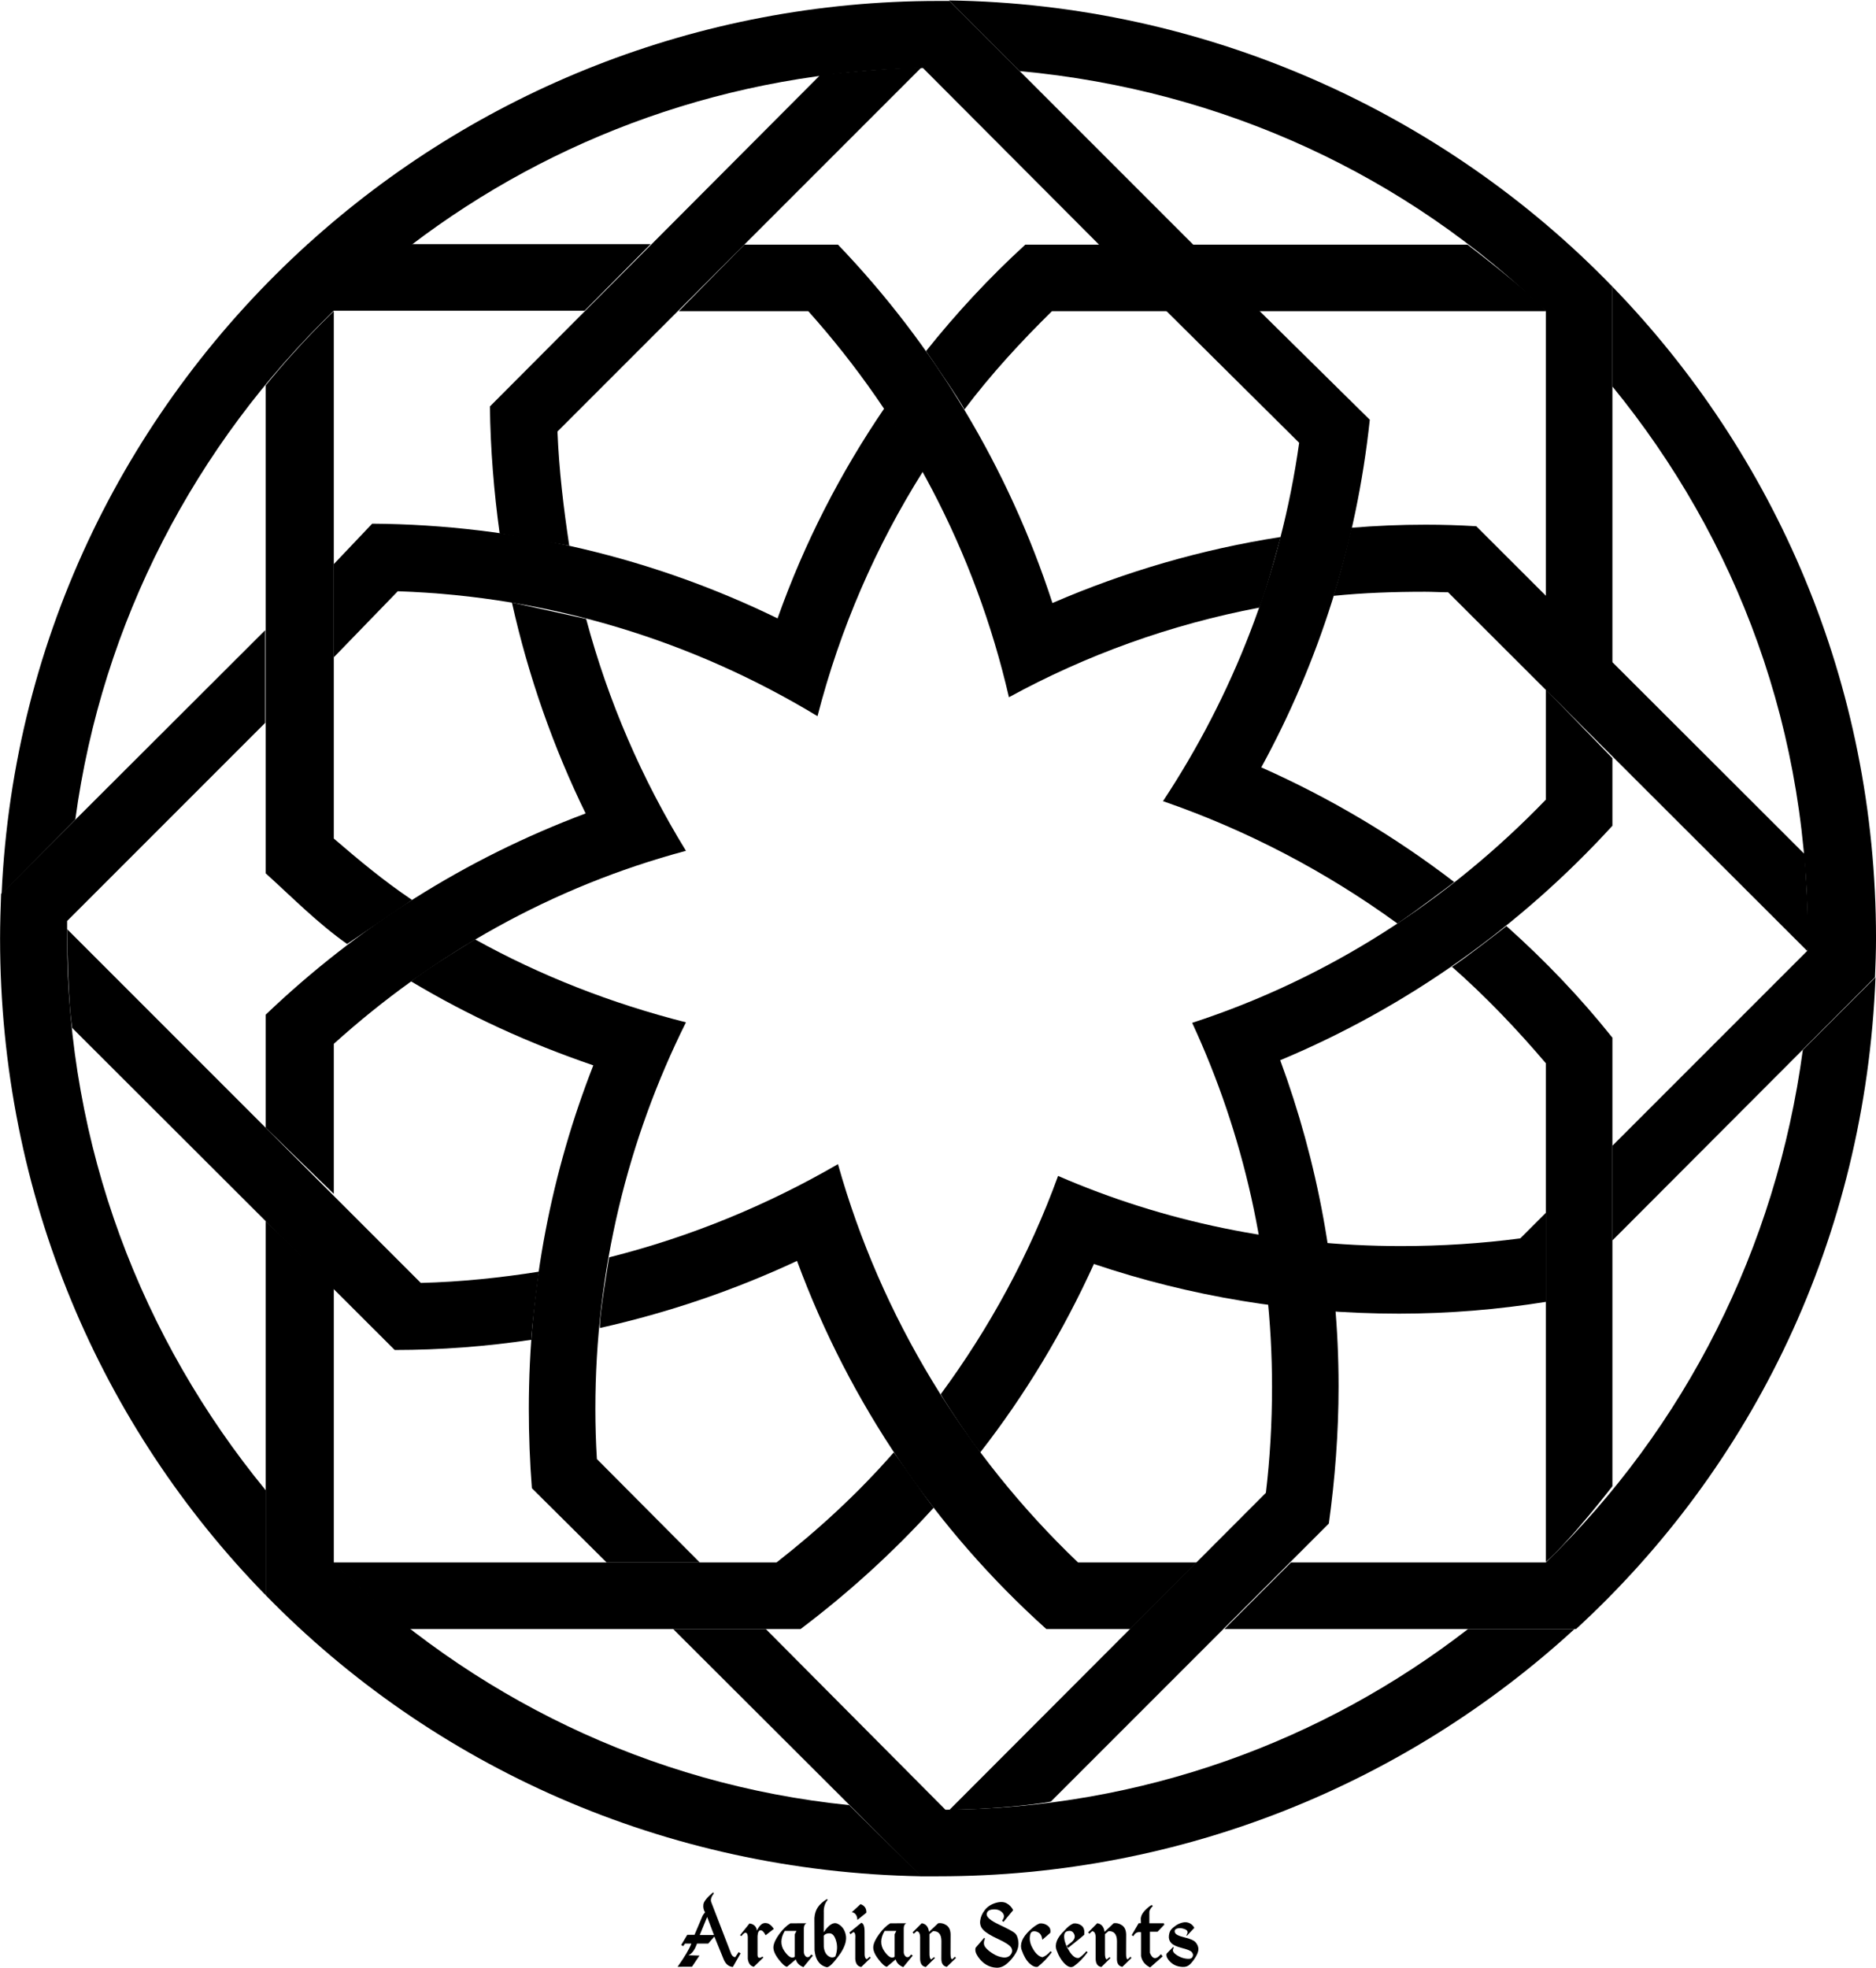
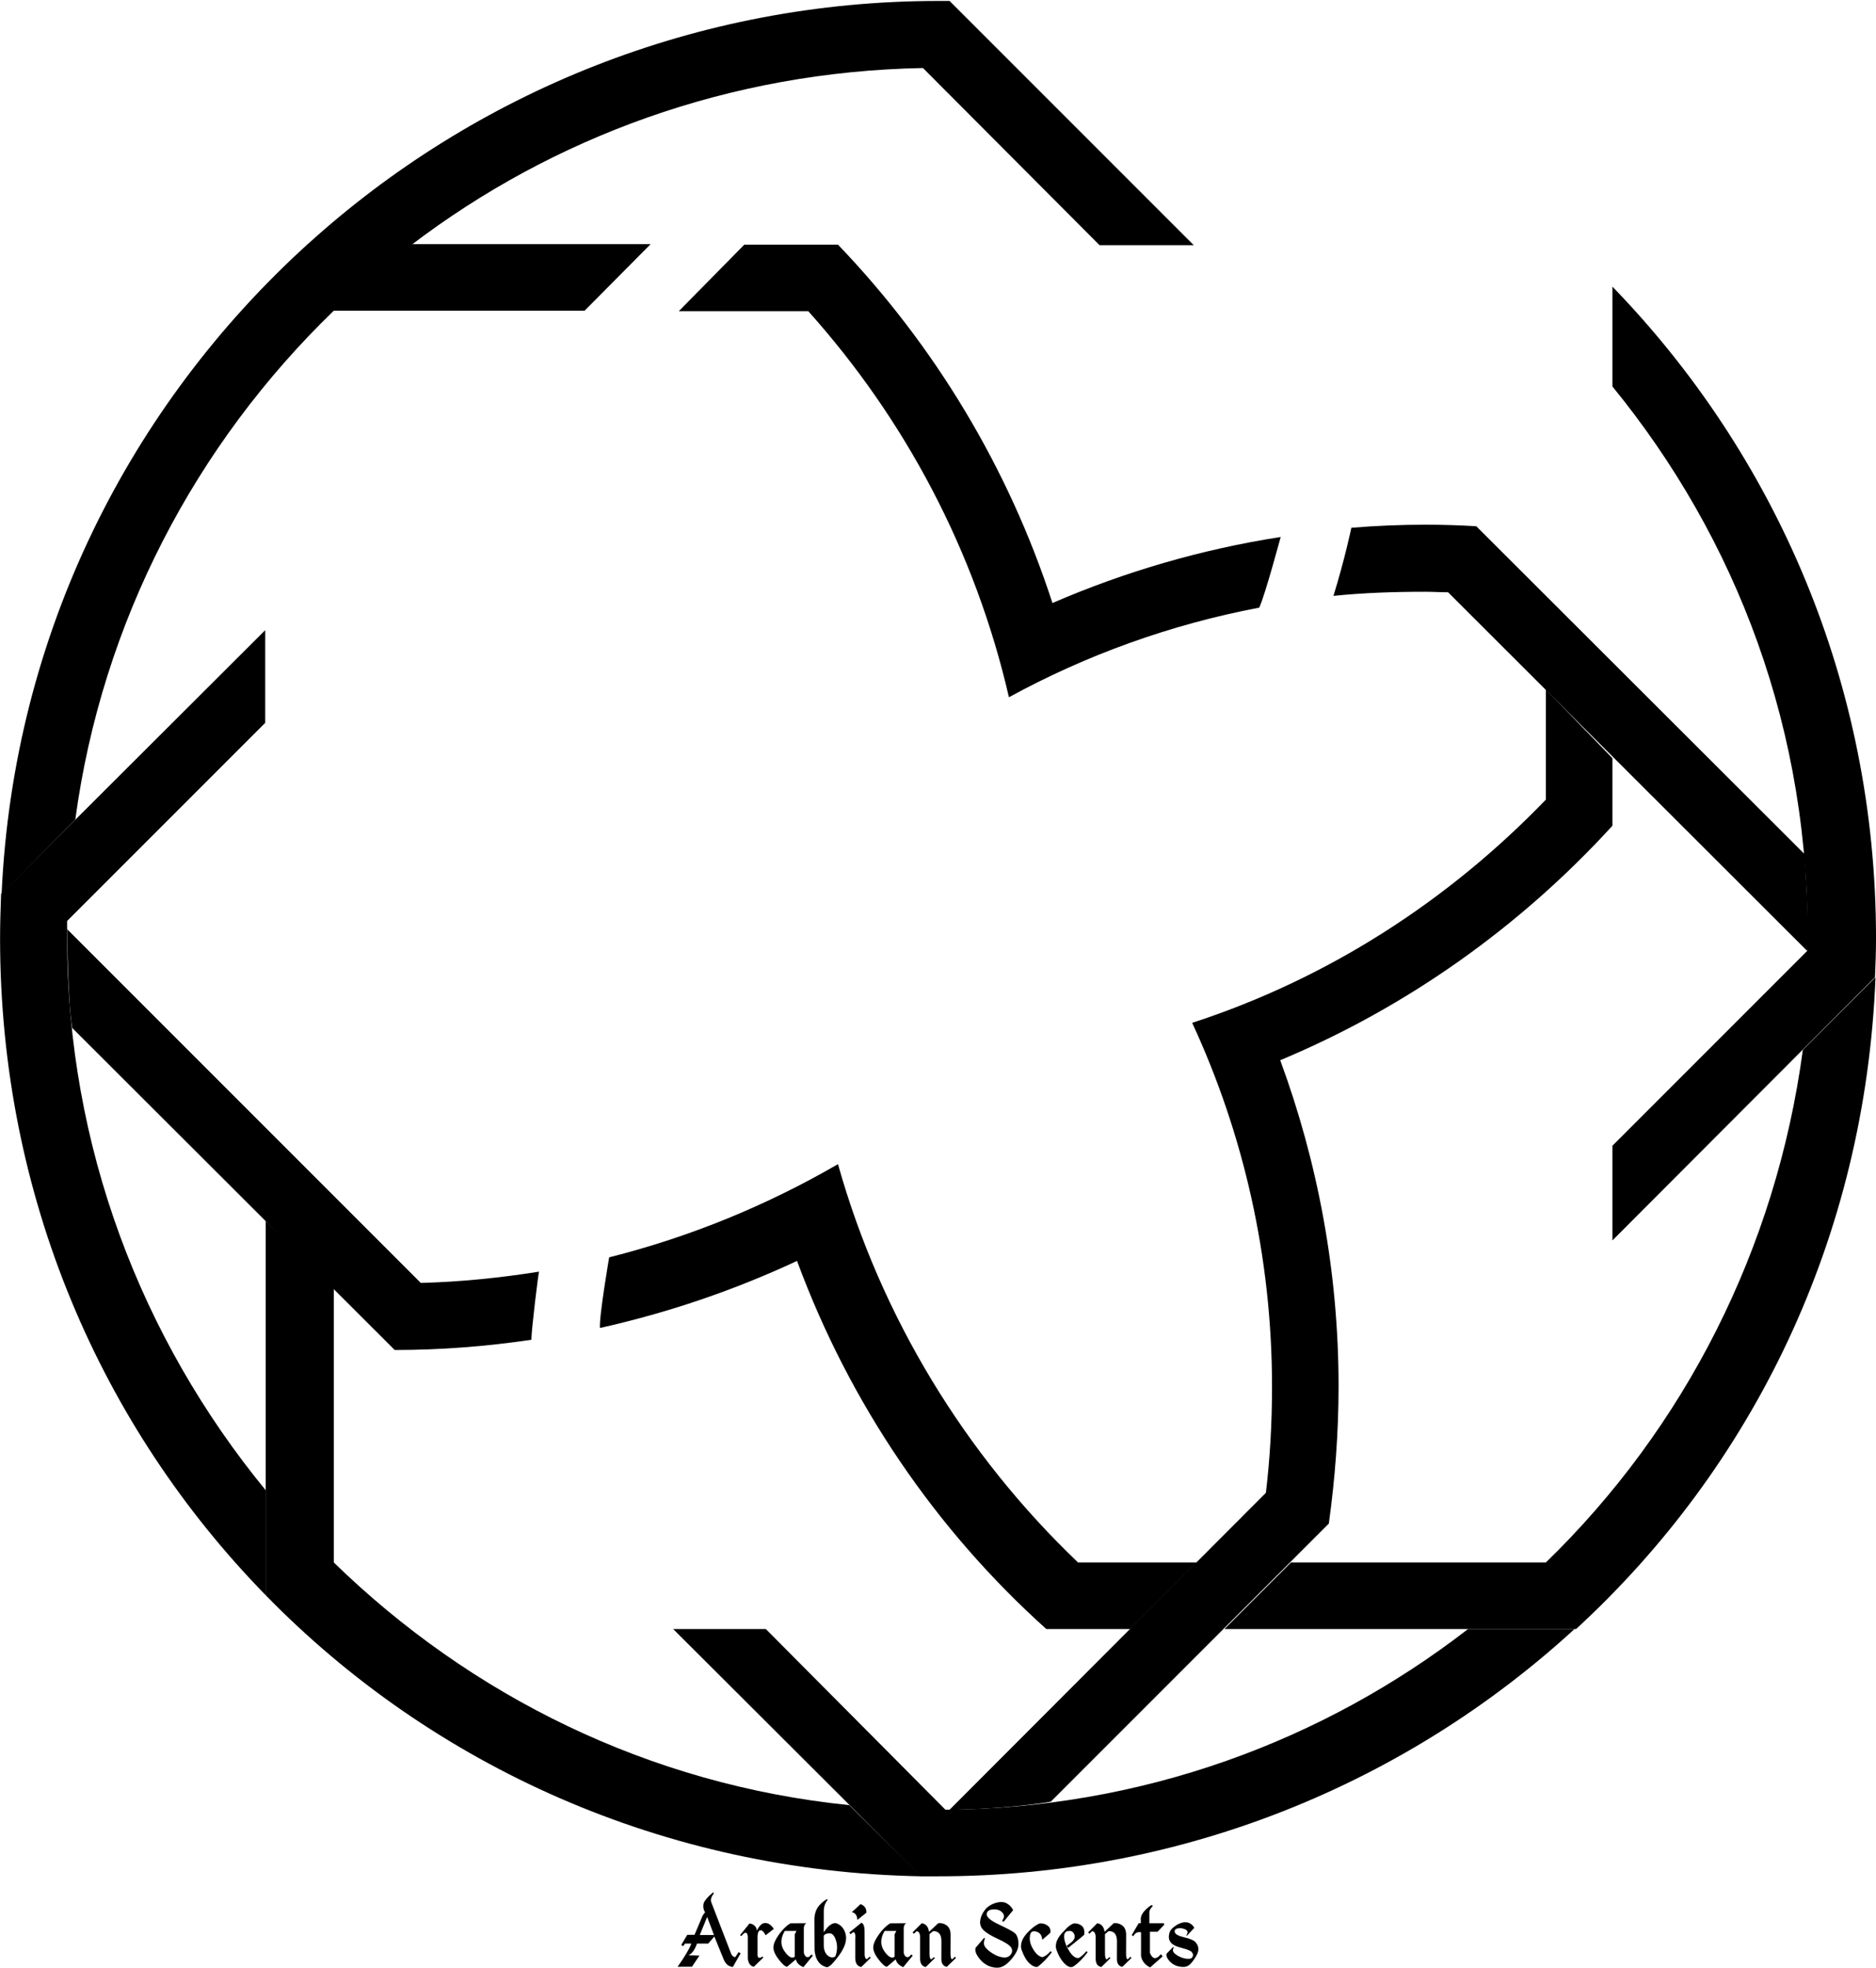
<svg xmlns="http://www.w3.org/2000/svg" data-v-423bf9ae="" viewBox="0 0 1492.062 1565" class="iconAbove">
  <g data-v-423bf9ae="" id="ad10566b-508e-46d2-ad89-77c5f34afe1e" fill="black" transform="matrix(5.612,0,0,5.612,538.524,1492.757)">
    <path d="M5.11 2.12L5.11 2.12Q3.82 3.21 3.73 3.83L3.73 3.83L3.73 3.83Q3.64 4.45 3.97 4.98L3.97 4.98L3.97 4.98Q3.64 5.30 3.49 5.74L3.49 5.74L2.47 8.15L1.44 8.15L0.59 9.58L0.85 9.76L1.13 9.39L2.02 9.39L2.02 9.39Q1.59 10.54 0.07 12.68L0.07 12.68L2.11 12.67L3.17 11.09L1.59 11.05L1.59 11.05Q2.34 10.75 2.82 9.39L2.82 9.39L4.41 9.39L5.28 8.39L6.63 11.70L6.63 11.70Q7.05 12.63 7.90 12.71L7.90 12.71L9.00 10.78L8.72 10.60L8.24 11.32L8.24 11.32Q7.83 11.27 7.65 10.81L7.65 10.81L4.87 3.60L4.87 3.60Q4.61 3.04 5.20 2.30L5.20 2.30L5.11 2.12ZM4.26 5.62L5.23 8.18L3.21 8.18L4.26 5.62ZM10.26 6.54L8.92 8.20L9.11 8.33L9.11 8.33Q9.54 7.75 9.80 7.88L9.80 7.88L9.80 7.88Q10.06 8.00 10.02 8.77L10.02 8.77L10.02 11.55L10.02 11.55Q10.16 12.53 10.87 12.68L10.87 12.68L12.22 11.37L12.11 11.23L12.11 11.23Q11.42 11.67 11.40 11.01L11.40 11.01L11.40 8.33L11.40 8.33Q11.45 7.54 11.81 7.51L11.81 7.51L11.81 7.51Q12.16 7.47 12.55 8.21L12.55 8.21L13.71 7.31L13.71 7.31Q13.26 6.63 12.76 6.51L12.76 6.51L12.76 6.51Q12.25 6.39 11.90 6.71L11.90 6.71L11.90 6.71Q11.55 7.03 11.31 7.55L11.31 7.55L11.31 7.55Q11.19 6.67 10.26 6.54L10.26 6.54ZM16.05 6.52L16.05 6.52Q15.22 7.02 14.46 8.07L14.46 8.07L14.46 8.07Q13.71 9.11 13.65 9.85L13.65 9.85L13.65 9.85Q13.60 10.59 14.38 11.61L14.38 11.61L14.38 11.61Q15.16 12.63 15.58 12.68L15.58 12.68L15.58 12.68Q16.35 12.04 16.83 11.63L16.83 11.63L16.83 11.63Q17.01 12.37 17.90 12.73L17.90 12.73L19.25 11.09L19.02 10.94L18.73 11.26L18.73 11.26Q18.38 11.42 18.16 11.14L18.16 11.14L18.16 11.14Q17.94 10.87 17.96 10.47L17.96 10.47L17.96 7.18L17.96 7.18Q17.99 6.68 18.33 6.51L18.33 6.51L16.05 6.52ZM15.26 7.60L16.92 7.60L16.68 8.07L16.68 8.32L16.68 11.25L16.68 11.25Q16.08 11.72 15.20 10.45L15.20 10.45L15.20 10.45Q14.33 9.17 15.26 7.60L15.26 7.60ZM21.36 3.17L21.21 3.10L21.21 3.10Q20.36 3.63 19.95 4.24L19.95 4.24L19.95 4.24Q19.53 4.85 19.46 5.77L19.46 5.77L19.48 10.34L19.48 10.34Q19.57 11.12 19.79 11.57L19.79 11.57L19.79 11.57Q20.00 12.01 20.33 12.30L20.33 12.30L20.33 12.30Q20.66 12.60 21.18 12.73L21.18 12.73L21.18 12.73Q21.70 12.85 23.17 10.75L23.17 10.75L23.17 10.75Q24.15 9.25 23.90 8.13L23.90 8.13L23.90 8.13Q23.65 7.02 22.76 6.59L22.76 6.59L22.76 6.59Q21.88 6.15 20.78 7.79L20.78 7.79L20.79 5.04L20.79 5.04Q20.73 3.90 21.36 3.17L21.36 3.17ZM21.65 7.94L21.65 7.94L21.65 7.94Q22.24 7.98 22.54 9.03L22.54 9.03L22.54 9.03Q22.85 10.09 22.42 11.22L22.42 11.22L22.42 11.22Q21.92 11.52 21.40 11.13L21.40 11.13L21.40 11.13Q20.88 10.74 20.79 9.84L20.79 9.84L20.78 8.29L20.78 8.29Q21.06 7.90 21.65 7.94ZM26.00 3.80L24.76 4.94L24.76 4.94Q25.50 5.07 25.55 6.04L25.55 6.04L26.82 5.02L26.82 5.02Q26.87 4.12 26.00 3.80L26.00 3.80ZM26.11 6.44L24.42 7.82L24.56 8.07L24.97 7.77L24.97 7.77Q25.33 7.77 25.25 8.80L25.25 8.80L25.25 11.58L25.25 11.58Q25.33 12.58 26.10 12.71L26.10 12.71L27.45 11.40L27.29 11.25L26.91 11.59L26.91 11.59Q26.53 11.57 26.58 10.53L26.58 10.53L26.57 7.64L26.57 7.64Q26.56 6.57 26.11 6.44L26.11 6.44ZM30.20 6.52L30.20 6.52Q29.37 7.02 28.62 8.07L28.62 8.07L28.62 8.07Q27.86 9.11 27.80 9.85L27.80 9.85L27.80 9.85Q27.75 10.59 28.53 11.61L28.53 11.61L28.53 11.61Q29.31 12.63 29.73 12.68L29.73 12.68L29.73 12.68Q30.50 12.04 30.98 11.63L30.98 11.63L30.98 11.63Q31.17 12.37 32.05 12.73L32.05 12.73L33.40 11.09L33.17 10.94L32.88 11.26L32.88 11.26Q32.53 11.42 32.31 11.14L32.31 11.14L32.31 11.14Q32.09 10.87 32.12 10.47L32.12 10.47L32.12 7.18L32.12 7.18Q32.14 6.68 32.48 6.51L32.48 6.51L30.20 6.52ZM29.41 7.60L31.07 7.60L30.83 8.07L30.83 8.32L30.83 11.25L30.83 11.25Q30.23 11.72 29.35 10.45L29.35 10.45L29.35 10.45Q28.48 9.17 29.41 7.60L29.41 7.60ZM34.67 6.51L33.38 7.80L33.54 8.00L33.95 7.64L33.95 7.64Q34.49 7.67 34.44 8.76L34.44 8.76L34.44 11.57L34.44 11.57Q34.46 12.58 35.25 12.71L35.25 12.71L36.54 11.44L36.41 11.31L36.01 11.64L36.01 11.64Q35.74 11.53 35.77 10.62L35.77 10.62L35.77 8.05L36.27 7.63L36.27 7.63Q37.45 7.59 37.46 9.03L37.46 9.03L37.45 11.54L37.45 11.54Q37.45 12.54 38.22 12.69L38.22 12.69L39.52 11.43L39.38 11.25L38.99 11.62L38.99 11.62Q38.75 11.59 38.75 10.81L38.75 10.81L38.76 8.10L38.76 8.10Q38.74 7.18 38.17 6.79L38.17 6.79L38.17 6.79Q37.60 6.41 37.00 6.51L37.00 6.51L35.70 7.73L35.70 7.73Q35.56 6.64 34.67 6.51L34.67 6.51ZM45.11 3.64L45.11 3.64L45.11 3.64Q44.15 3.94 43.61 4.64L43.61 4.64L43.61 4.64Q43.06 5.34 42.96 6.12L42.96 6.12L42.96 6.12Q42.85 6.90 43.40 7.46L43.40 7.46L43.40 7.46Q43.94 8.03 45.51 8.75L45.51 8.75L45.51 8.75Q47.07 9.47 47.36 9.98L47.36 9.98L47.36 9.98Q47.64 10.49 47.27 10.96L47.27 10.96L47.27 10.96Q46.91 11.43 46.20 11.35L46.20 11.35L46.20 11.35Q45.49 11.27 44.77 10.82L44.77 10.82L44.77 10.82Q44.04 10.38 43.68 9.90L43.68 9.90L43.68 9.90Q43.31 9.43 43.63 8.68L43.63 8.68L43.52 8.57L42.31 9.98L42.31 9.98Q42.14 10.52 42.65 11.26L42.65 11.26L42.65 11.26Q43.16 12.00 43.82 12.39L43.82 12.39L43.82 12.39Q44.48 12.78 45.27 12.81L45.27 12.81L45.27 12.81Q46.06 12.84 46.79 12.20L46.79 12.20L46.79 12.20Q47.52 11.56 47.99 10.75L47.99 10.75L47.99 10.75Q48.47 9.94 48.36 9.07L48.36 9.07L48.36 9.07Q48.26 8.21 47.81 7.86L47.81 7.86L47.81 7.86Q47.37 7.52 45.61 6.69L45.61 6.69L45.61 6.69Q43.85 5.86 43.88 5.24L43.88 5.24L43.88 5.24Q43.91 4.61 44.76 4.55L44.76 4.55L44.76 4.55Q45.61 4.48 46.09 4.99L46.09 4.99L46.09 4.99Q46.57 5.50 46.06 6.15L46.06 6.15L46.25 6.32L47.63 4.65L47.63 4.65Q47.29 3.99 46.68 3.67L46.68 3.67L46.68 3.67Q46.07 3.35 45.11 3.64ZM51.37 6.54L51.37 6.54Q50.74 6.79 49.96 7.53L49.96 7.53L49.96 7.53Q48.38 9.04 48.84 10.32L48.84 10.32L48.84 10.32Q49.29 11.59 49.94 12.20L49.94 12.20L49.94 12.20Q50.59 12.80 51.11 12.68L51.11 12.68L51.11 12.68Q52.14 11.89 53.10 10.62L53.10 10.62L52.93 10.47L52.93 10.47Q52.36 11.13 51.78 11.32L51.78 11.32L51.78 11.32Q51.10 11.20 50.53 10.30L50.53 10.30L50.53 10.30Q49.96 9.41 49.98 8.60L49.98 8.60L49.98 8.60Q50.00 7.79 50.39 7.68L50.39 7.68L50.39 7.68Q50.78 7.57 51.22 7.83L51.22 7.83L51.22 7.83Q51.67 8.09 51.76 8.85L51.76 8.85L52.89 7.87L52.89 7.87Q53.01 7.21 52.50 6.84L52.50 6.84L52.50 6.84Q51.99 6.47 51.37 6.54L51.37 6.54ZM56.18 6.54L56.18 6.54Q55.54 6.79 54.91 7.53L54.91 7.53L54.91 7.53Q53.32 9.04 53.78 10.32L53.78 10.32L53.78 10.32Q54.24 11.59 54.99 12.30L54.99 12.30L54.99 12.30Q55.75 13.02 56.33 12.52L56.33 12.52L56.33 12.52Q57.22 11.89 58.18 10.62L58.18 10.62L58.01 10.47L58.01 10.47Q57.44 11.13 56.96 11.42L56.96 11.42L56.96 11.42Q56.31 11.56 55.64 10.55L55.64 10.55L55.64 10.55Q54.97 9.54 54.87 8.65L54.87 8.65L54.87 8.65Q54.76 7.77 55.32 7.63L55.32 7.63L55.32 7.63Q55.88 7.49 56.16 7.86L56.16 7.86L56.16 7.86Q56.44 8.24 56.32 8.61L56.32 8.61L56.32 8.61Q56.21 8.98 55.72 9.33L55.72 9.33L55.22 9.71L55.42 10.00L57.13 8.63L57.70 8.14L57.70 8.14Q57.81 7.21 57.31 6.84L57.31 6.84L57.31 6.84Q56.80 6.47 56.18 6.54L56.18 6.54ZM59.54 6.51L58.26 7.80L58.42 8.00L58.82 7.64L58.82 7.64Q59.37 7.67 59.32 8.76L59.32 8.76L59.32 11.57L59.32 11.57Q59.34 12.58 60.13 12.71L60.13 12.71L61.42 11.44L61.28 11.31L60.89 11.64L60.89 11.64Q60.61 11.53 60.64 10.62L60.64 10.62L60.64 8.05L61.15 7.63L61.15 7.63Q62.32 7.59 62.34 9.03L62.34 9.03L62.33 11.54L62.33 11.54Q62.32 12.54 63.10 12.69L63.10 12.69L64.39 11.43L64.26 11.25L63.86 11.62L63.86 11.62Q63.62 11.59 63.63 10.81L63.63 10.81L63.64 8.10L63.64 8.10Q63.62 7.18 63.04 6.79L63.04 6.79L63.04 6.79Q62.47 6.41 61.87 6.51L61.87 6.51L60.58 7.73L60.58 7.73Q60.44 6.64 59.54 6.51L59.54 6.51ZM67.29 3.93L67.29 3.93Q67.03 3.99 66.40 4.59L66.40 4.59L66.40 4.59Q65.77 5.20 65.71 5.85L65.71 5.85L65.73 6.50L65.41 6.51L64.43 8.19L64.66 8.35L64.66 8.35Q65.02 7.64 65.75 7.79L65.75 7.79L65.75 11.16L65.75 11.16Q65.95 12.24 67.04 12.77L67.04 12.77L68.81 11.21L68.57 10.89L68.57 10.89Q67.57 12.09 67.01 10.71L67.01 10.71L67.01 9.11L67.01 7.71L68.09 7.71L69.05 6.71L68.98 6.51L66.93 6.51L66.93 6.38L66.93 4.98L66.93 4.98Q66.91 4.58 67.42 4.07L67.42 4.07L67.29 3.93ZM71.69 6.40L71.69 6.40L71.69 6.40Q71.18 6.51 70.73 6.80L70.73 6.80L70.73 6.80Q70.28 7.10 70.03 7.39L70.03 7.39L70.03 7.39Q69.77 7.68 69.70 8.27L69.70 8.27L69.70 8.27Q69.63 8.87 70.02 9.30L70.02 9.30L70.02 9.30Q70.41 9.73 71.55 10.02L71.55 10.02L71.55 10.02Q72.69 10.31 72.93 10.59L72.93 10.59L72.93 10.59Q73.17 10.86 73.10 11.13L73.10 11.13L73.10 11.13Q73.03 11.40 72.81 11.50L72.81 11.50L72.81 11.50Q72.58 11.59 72.08 11.52L72.08 11.52L72.08 11.52Q71.57 11.44 71.10 11.19L71.10 11.19L71.10 11.19Q70.64 10.95 70.39 10.66L70.39 10.66L70.39 10.66Q70.14 10.36 70.38 9.98L70.38 9.98L70.30 9.87L69.38 10.81L69.38 10.81Q69.25 11.17 69.62 11.67L69.62 11.67L69.62 11.67Q69.99 12.16 70.49 12.42L70.49 12.42L70.49 12.42Q70.99 12.67 71.61 12.70L71.61 12.70L71.61 12.70Q72.23 12.74 72.63 12.38L72.63 12.38L72.63 12.38Q73.04 12.02 73.47 11.32L73.47 11.32L73.47 11.32Q73.90 10.63 73.88 10.14L73.88 10.14L73.88 10.14Q73.86 9.65 73.50 9.23L73.50 9.23L73.50 9.23Q73.14 8.80 71.89 8.51L71.89 8.51L71.89 8.51Q70.65 8.22 70.54 7.79L70.54 7.79L70.54 7.79Q70.42 7.36 70.93 7.24L70.93 7.24L70.93 7.24Q71.44 7.12 72.02 7.38L72.02 7.38L72.02 7.38Q72.59 7.64 72.16 8.24L72.16 8.24L72.27 8.26L73.30 7.16L73.30 7.16Q73.07 6.72 72.63 6.50L72.63 6.50L72.63 6.50Q72.19 6.29 71.69 6.40Z" />
  </g>
  <g data-v-423bf9ae="" id="54e9af73-1b13-44dc-b560-83374d087aa3" transform="matrix(4.071,0,0,4.071,-517.369,-855.375)" stroke="none" fill="black">
    <g stroke-width="1.92">
-       <path d="M315.5 290.1c5.2-6.9 11-13.2 17.1-19.2h96.5c-2.3-3.1-15.3-13-15.3-13h-86.4c-7 6.4-13.5 13.4-19.4 20.8 0 0 6.8 9.8 7.5 11.4zM194.9 394.5c-5.8-4.1-10.6-9-15.9-13.8v-95.3c6.6-8.2 13.3-14.5 13.3-14.5v103c5 4.3 9.8 8.3 15.3 12l-12.7 8.6z" />
-       <path d="M192.3 443.3V414c19.4-17.5 42.6-30.7 68.8-37.7-8.6-14-15.2-29.2-19.5-45.3l-14.5-3.2c3.2 14.4 8.1 28.3 14.4 41.2-23.5 8.8-44.6 22.2-62.5 39.3v22.1l13.3 12.9zM442.1 339.7v-73.6c-33-34.1-79.5-55.2-129.6-55.9l13.8 13.8c40.1 3.7 75.9 20.7 102.8 46.9v56l13 12.8zM410.5 399.1c1.8-1 10.9-8.1 10.9-8.1 7.5 6.7 14.4 13.9 20.7 21.8v87.6s-8 10.4-13 14.8v-97.4c-5.7-6.7-11.8-13.1-18.4-18.9M236 294.4l71.1-71.1c-9.1.2-19.8 1.5-19.8 1.5l-64.5 64.7c.1 8.4.8 16.8 1.9 24.8l13.6 2.4c-1.1-7.3-2-14.7-2.3-22.3z" />
-       <path d="M192.3 320.3l7.5-7.9c28.3.2 55.2 6.8 79.2 18.5 5.2-14.7 12.3-28.5 20.9-41.1 0 0 7.2 11.1 7.5 12.4-9.2 14.6-16.2 30.7-20.6 47.8-24.1-14.6-52.1-23.4-82-24.4l-12.5 12.9v-18.2zM309.5 504.6c-7.9 8.7-16.6 16.6-26 23.7h-76.8s-10.4-8.7-14.5-13h86.6c8.3-6.5 16-13.6 22.9-21.5.1 0 6.1 8.7 7.8 10.8zM318.6 493.8c8.8-11.3 16.2-23.6 22.2-36.8 18.7 6.3 38.7 9.7 59.6 9.7 9.8 0 19.3-.8 28.7-2.3V447l-5 5c-7.6 1-15.4 1.5-23.3 1.5-23.8 0-46.5-4.8-67-13.7-5.6 15.4-13.4 29.7-22.9 42.6-.1.2 5.9 9.3 7.7 11.4z" />
      <path d="M312.6 563.6l61.8-61.9c.8-6.7 1.2-13.7 1.2-20.7 0-25.4-5.6-49.5-15.6-71.1 26.7-8.7 50.1-23.9 69.1-43.6v-21.5l13 13.4v13.2c-17.9 19.6-40 35.4-64.9 45.8 7.3 19.8 11.4 41.3 11.4 63.7 0 9.1-.7 18.1-1.9 26.8L332.4 562c0 .1-9 1.5-19.8 1.6zM442.1 452.4l51.3-51.4c.1-2.5.2-5 .2-7.6 0-50-19.8-94.6-51.5-127.3v19.5c24.1 29.5 38.9 67.3 38.1 110.2l-38.1 38.1v18.5z" />
      <path d="M347.9 528.3h-16.4c-21.6-19.4-38.4-44-48.7-71.9-12.2 5.7-25.1 10.1-38.5 13.1-.2-2.2 1.8-13.8 1.8-13.8 15.9-4 30.9-10.2 44.7-18.2 8.4 29.9 24.9 56.8 46.9 77.8h23.2l-13 13zM230.9 471.8c-8.7 1.3-17.7 2-26.7 2l-63-62.9c-.9-5.4-1-19.3-1-19.3l69.1 69.1c7.8-.2 15.5-1 23.1-2.2-.1 0-1.5 11.4-1.5 13.3z" />
-       <path d="M263.8 515.3l-20.1-20.2c-.2-3.2-.3-6.6-.3-9.8 0-27 6.3-52.6 17.7-75.5-14.6-3.7-28.4-9.1-41.2-16.2 0 0-9 5.4-12.5 8.2 11.2 6.7 23 12.1 35.6 16.4-8.1 20.7-12.6 43.2-12.6 67.1 0 5.2.2 10.4.6 15.5l14.6 14.5h18.2zM354.3 366.6c13.6-20.6 23-44.3 26.6-70l-26-25.8h18.2l21.6 21.3c-2.6 24.5-10 47.4-21.2 67.9 13.5 6 26.1 13.5 37.7 22.4 0 0-7.9 6-11.1 8.1-13.9-10.1-29.3-18.2-45.8-23.9z" />
      <path d="M373.1 328.8c-17.4 3.3-33.9 9.3-48.9 17.5-6.6-28.6-20.3-54.3-39.2-75.4h-25.3l12.8-13h18.3c18.8 19.6 33.3 43.5 41.9 70 14.1-6.1 29.1-10.5 44.6-12.9 0-.1-3 11.2-4.2 13.8zM480.2 395.9L410 325.8c-1.5 0-3-.1-4.5-.1-6.1 0-12 .2-17.9.8 2.2-7.1 3.5-13.3 3.5-13.3 4.8-.4 9.6-.6 14.5-.6 3.3 0 6.6.1 9.9.3l64.2 64.1c-.1.1 1 14.6.5 18.9" />
      <path d="M187.1 257.9c32.8-29.8 76.3-47.6 123.3-47.6h2.2l47.7 47.7h-18.4l-34.5-34.6c-37.8.7-72.3 13.5-100 34.6h-20.3z" />
      <path d="M127.4 384.7c2.3-50.8 25.1-95.4 59.8-126.9h67l-12.9 13h-49c-27 26.1-45.3 60.8-50.5 99.4l-14.4 14.5zM293 562.7c-39.2-4-74-21.4-100.7-47.4v-53.7l-13.3-13v73.1c32.6 33.4 77.9 54 128.1 54.9L293 562.7zM435 528.3h-68.7l13-13h49.8c27.1-26.3 45-61.3 50.2-100.1l14.2-14.2c-2 51-24 95.6-58.5 127.3z" />
      <path d="M413.9 528.3c-28.3 21.9-63.6 35-102.1 35.3l-35.1-35.3h-18.1l48.4 48.3h3.4c47.9 0 91.6-18.3 124.3-48.3h-20.8zM178.9 521.6c-32-32.8-51.8-77.7-51.8-128.2 0-2.9.1-5.8.2-8.7l51.6-51.5v18.1L140.2 390v3.3c0 40.7 14.5 78.3 38.8 107.9v20.4z" />
    </g>
  </g>
</svg>